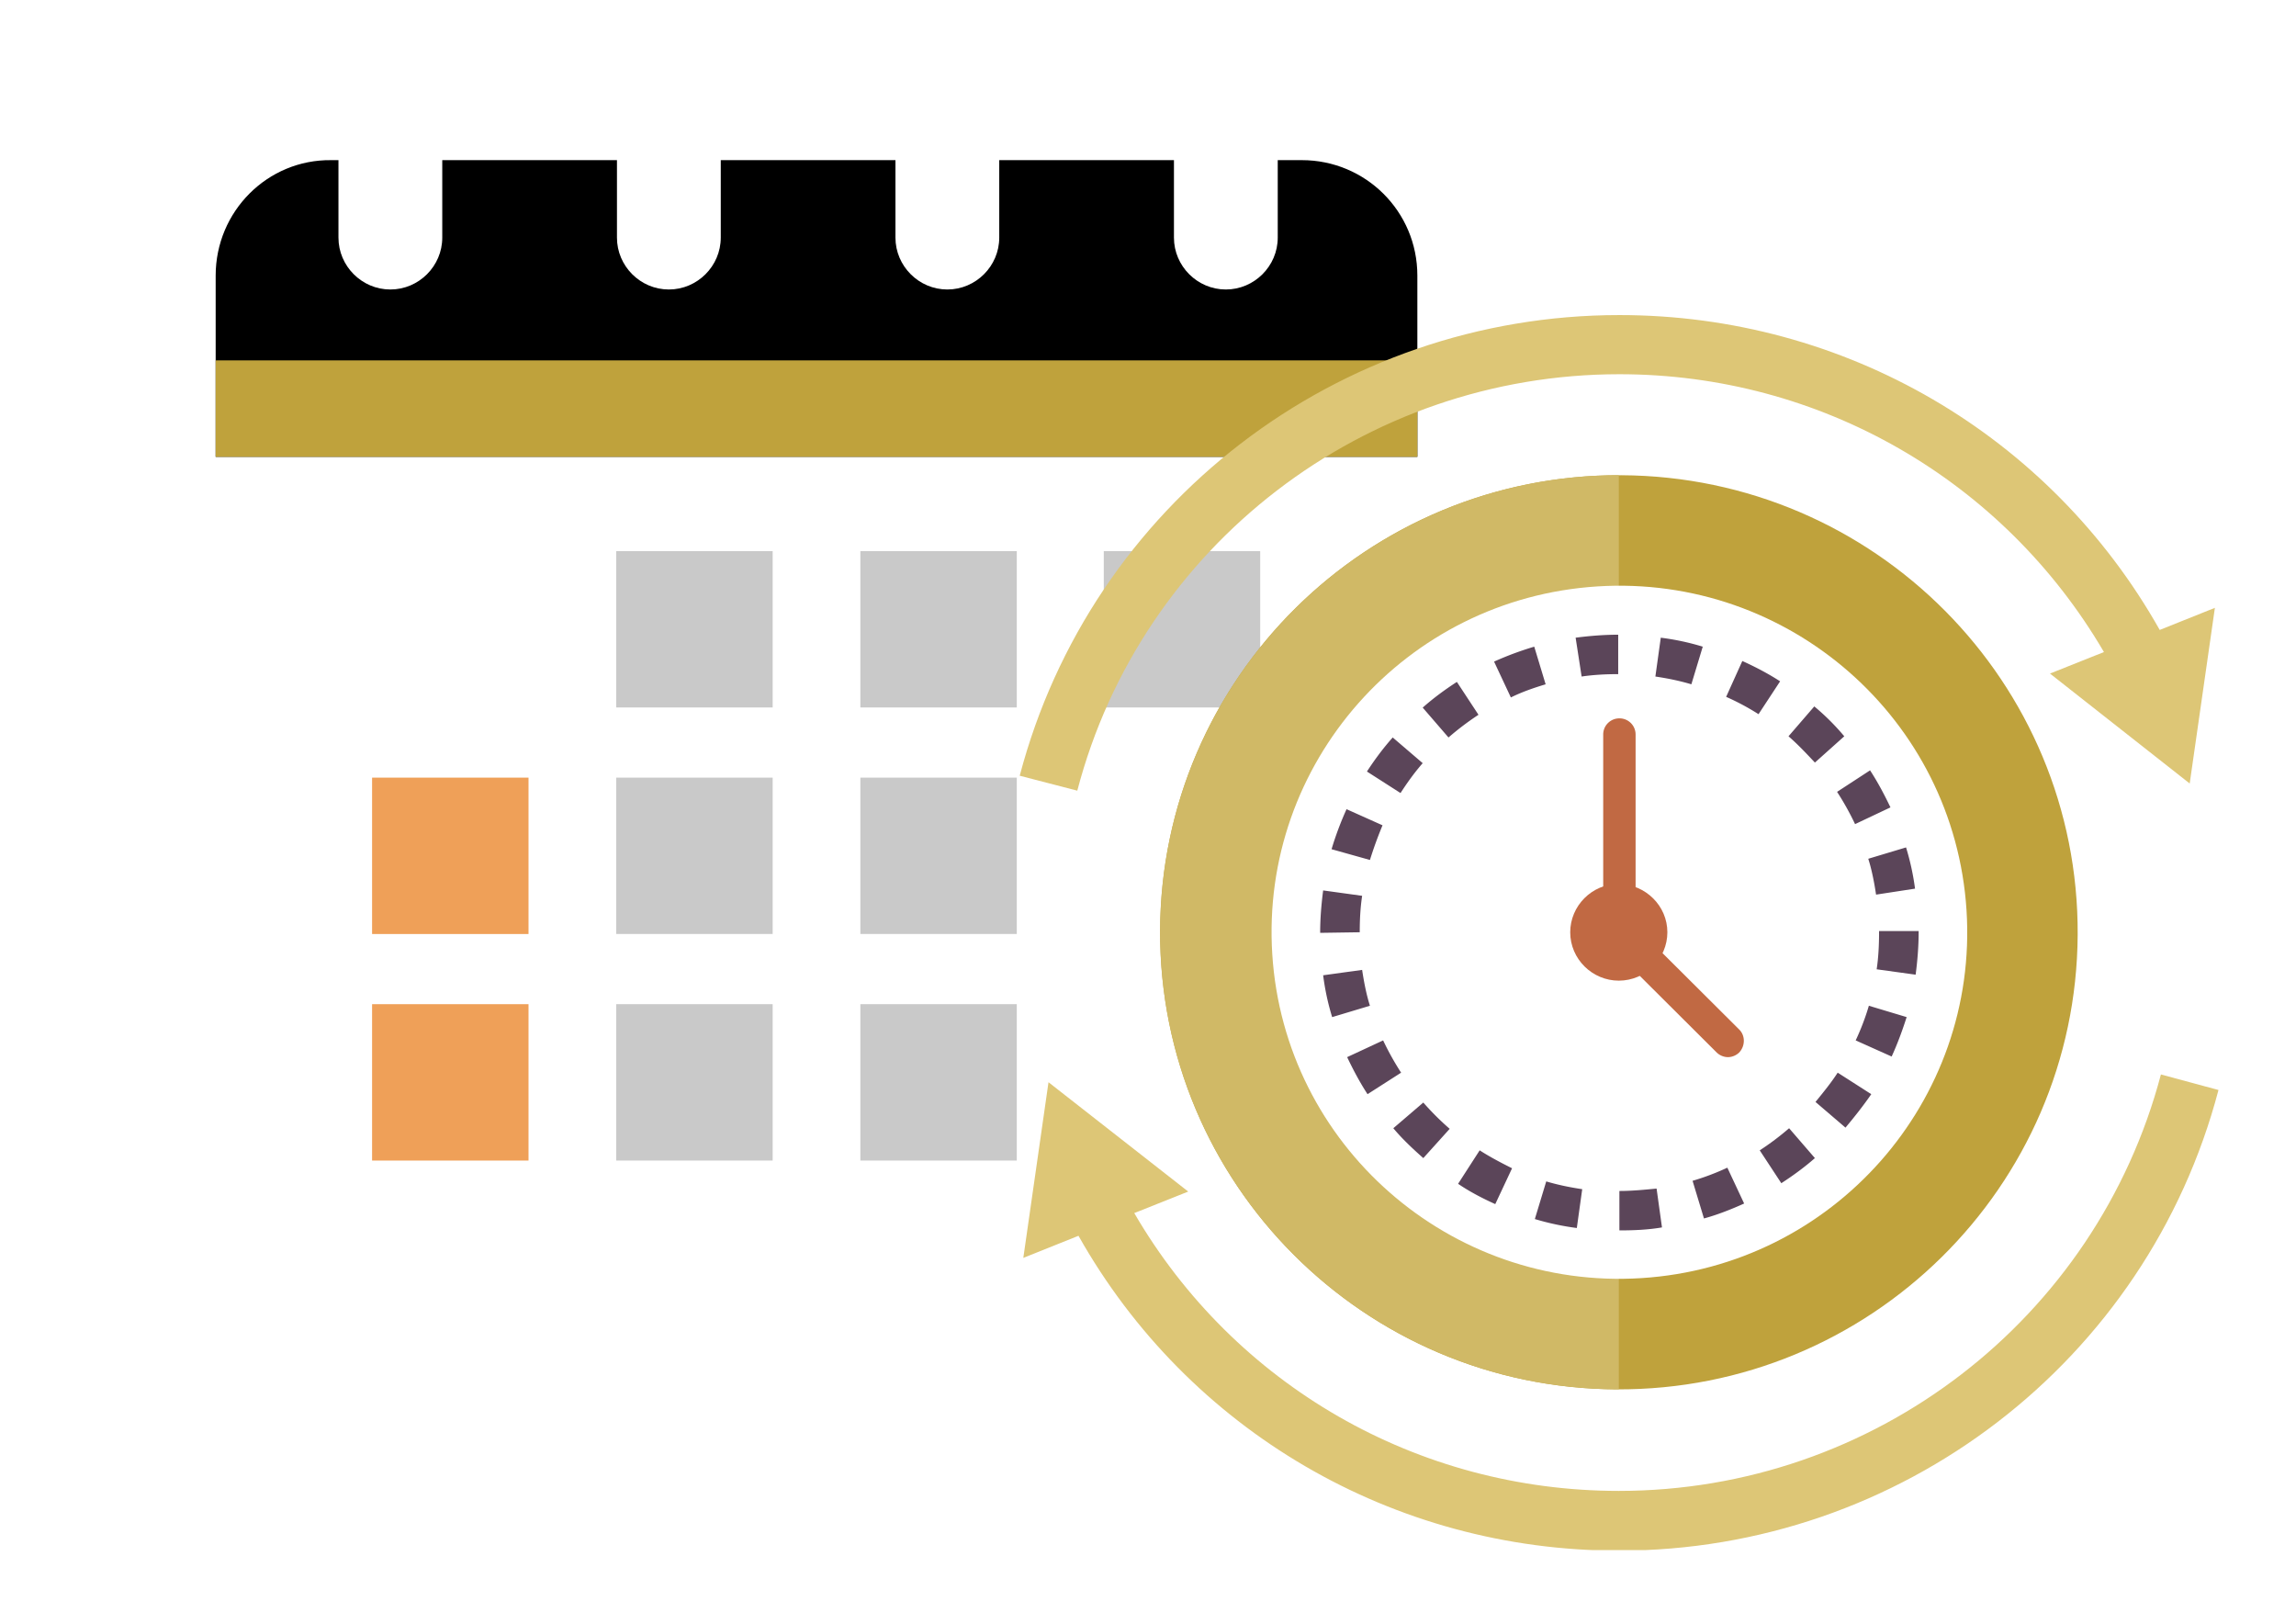
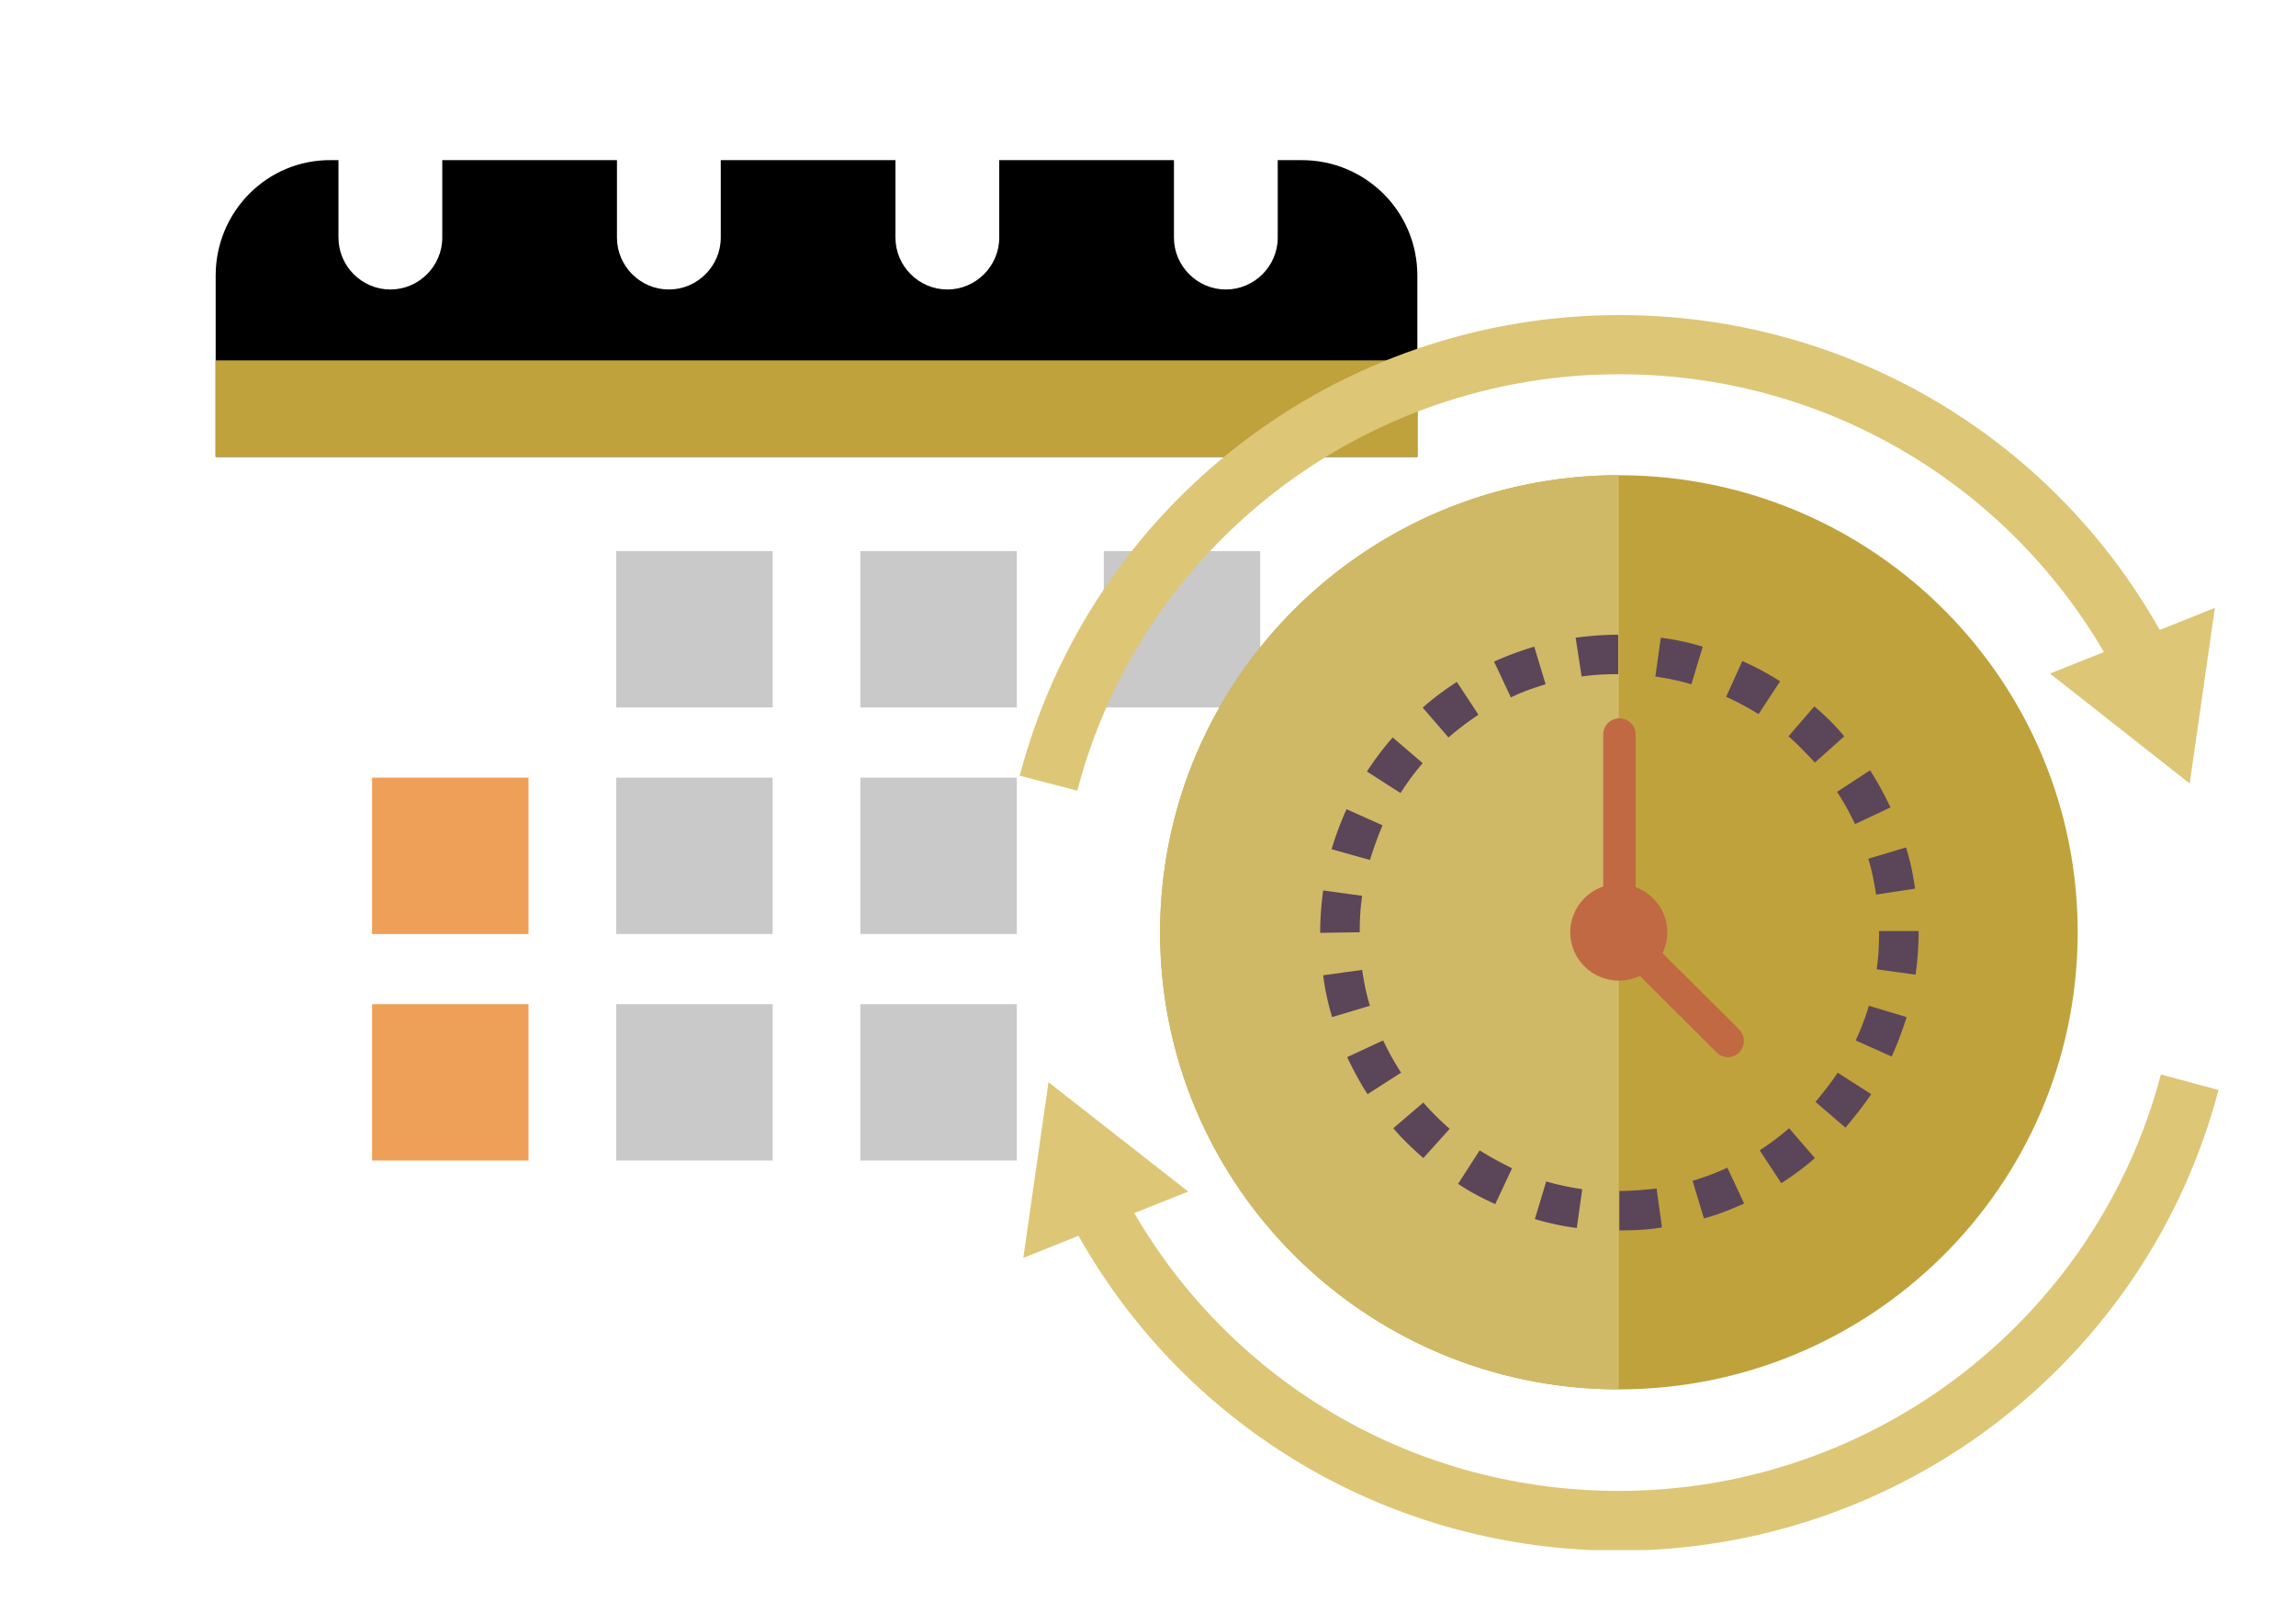
<svg xmlns="http://www.w3.org/2000/svg" width="311" height="220" viewBox="0 0 311 220" fill="none">
  <path opacity=".3" d="M110.592 205.737L295.057 27.7 1.473 84.47l109.119 121.267z" fill="#fff" />
  <g clip-path="url(#clip0)">
    <path d="M191.985 160.342c0 8.709-7.03 15.637-15.644 15.637H44.856c-8.712 0-15.643-7.027-15.643-15.637V38.513c0-8.709 7.03-15.736 15.643-15.736h131.386c8.713 0 15.644 7.027 15.644 15.637v121.928h.099z" fill="#fff" />
    <path d="M191.985 61.77V37.325c0-8.709-7.03-15.637-15.644-15.637H44.856c-8.613-.098-15.643 6.928-15.643 15.637V61.87h162.772v-.099z" fill="#000" />
    <path d="M59.906 32.179c0 3.86-3.168 7.027-7.03 7.027-3.861 0-7.03-3.167-7.03-7.027V18.027c0-3.86 3.169-7.027 7.03-7.027 3.862 0 7.03 3.167 7.03 7.027v14.152zM135.351 32.179c0 3.86-3.168 7.027-7.029 7.027-3.862 0-7.03-3.167-7.03-7.027V18.027c0-3.86 3.168-7.027 7.03-7.027 3.861 0 7.029 3.167 7.029 7.027v14.152zM97.629 32.179c0 3.86-3.168 7.027-7.03 7.027-3.861 0-7.03-3.167-7.03-7.027V18.027C83.472 14.167 86.64 11 90.6 11c3.862 0 7.03 3.167 7.03 7.027v14.152zM173.074 32.179c0 3.86-3.168 7.027-7.03 7.027-3.861 0-7.029-3.167-7.029-7.027V18.027c0-3.86 3.168-7.027 7.029-7.027 3.862 0 7.03 3.167 7.03 7.027v14.152z" fill="#fff" />
    <path d="M71.59 105.316H50.4v21.179H71.59v-21.179z" fill="#EFA058" />
    <path d="M137.728 105.315H116.54v21.179h21.188v-21.179zM104.659 105.315H83.471v21.179h21.188v-21.179zM170.698 74.636H149.51v21.179h21.188v-21.18zM137.728 74.636H116.54v21.179h21.188v-21.18zM104.659 74.636H83.471v21.179h21.188v-21.18zM104.659 135.995H83.471v21.179h21.188v-21.179zM137.728 135.995H116.54v21.179h21.188v-21.179z" fill="#C9C9C9" />
    <path d="M71.59 135.996H50.4v21.179H71.59v-21.179z" fill="#EFA058" />
    <path d="M191.985 48.806H29.213v13.063h162.772V48.806z" fill="#BFA23C" />
  </g>
  <g clip-path="url(#clip1)" filter="url(#filter0_d)">
    <path d="M281.427 126.584c.18-34.187-27.495-62.046-61.814-62.224-34.319-.178-62.286 27.392-62.466 61.579-.18 34.188 27.495 62.046 61.814 62.224 34.319.178 62.286-27.392 62.466-61.579z" fill="#BFA23C" />
    <path d="M157.132 126.257c0 34.228 27.861 61.901 62.14 61.901V64.356c-34.279 0-62.14 27.754-62.14 61.901z" fill="#D0B966" />
-     <path d="M222.35 173.095c25.967-1.648 45.676-23.955 44.021-49.823-1.655-25.868-24.048-45.501-50.016-43.852-25.967 1.649-45.676 23.955-44.021 49.823 1.655 25.868 24.048 45.501 50.016 43.852z" fill="#fff" />
    <path d="M235.598 139.446l-12.103-12.056a6.326 6.326 0 01-3.087 3.074l12.103 12.057c.406.405.975.647 1.544.647.568 0 1.137-.242 1.543-.647.812-.89.812-2.266 0-3.075zM219.352 124.153c.731 0 1.462.162 2.194.405V99.474a2.18 2.18 0 00-2.194-2.185 2.18 2.18 0 00-2.193 2.185v25.084a6.218 6.218 0 012.193-.405z" fill="#C16943" />
    <path d="M219.352 166.634v-5.34c1.706 0 3.331-.162 5.037-.324l.731 5.259c-1.869.324-3.818.405-5.768.405zm-5.767-.324a35.615 35.615 0 01-5.686-1.213l1.544-5.098c1.624.485 3.249.809 4.873 1.052l-.731 5.259zm17.221-1.294l-1.544-5.098a33.212 33.212 0 004.712-1.78l2.274 4.855c-1.787.809-3.655 1.537-5.442 2.023zm-28.268-1.942c-1.787-.809-3.493-1.7-5.036-2.751l2.924-4.532c1.381.89 2.924 1.699 4.387 2.428l-2.275 4.855zm38.746-2.832l-2.924-4.451a36.394 36.394 0 003.98-2.994l3.493 4.046c-1.381 1.214-2.924 2.347-4.549 3.399zm-48.493-3.399c-1.462-1.295-2.843-2.589-4.062-4.046l4.062-3.479a36.979 36.979 0 003.574 3.56l-3.574 3.965zm57.185-4.127l-4.062-3.479c1.056-1.295 2.112-2.589 3.006-3.965l4.548 2.913c-1.055 1.537-2.274 3.075-3.492 4.531zm-64.74-4.531c-1.056-1.618-1.949-3.318-2.761-5.017l4.873-2.266a37.904 37.904 0 002.437 4.37l-4.549 2.913zm70.994-5.098l-4.873-2.185a32.848 32.848 0 001.787-4.693l5.117 1.538c-.569 1.78-1.218 3.56-2.031 5.34zm-75.786-5.34a33.486 33.486 0 01-1.219-5.664l5.28-.729c.244 1.619.569 3.318 1.056 4.855l-5.117 1.538zm79.035-5.745l-5.279-.729c.243-1.618.324-3.317.324-5.016v-.162h5.362v.081c0 2.023-.163 3.965-.407 5.826zm-80.66-5.665c0-1.942.163-3.884.406-5.745l5.28.729c-.243 1.618-.325 3.236-.325 4.936l-5.361.08zm75.299-5.178c-.243-1.619-.568-3.318-1.056-4.855l5.118-1.538a34.347 34.347 0 011.218 5.584l-5.28.809zm-68.557-4.693l-5.198-1.457a43.524 43.524 0 012.03-5.421l4.874 2.184a54.635 54.635 0 00-1.706 4.694zm65.714-4.855a37.755 37.755 0 00-2.437-4.37l4.468-2.913c1.056 1.618 1.95 3.318 2.762 5.017l-4.793 2.266zm-61.571-4.208l-4.549-2.913c1.056-1.618 2.193-3.156 3.493-4.612l4.061 3.479c-1.137 1.295-2.112 2.67-3.005 4.046zm56.129-4.127c-1.137-1.214-2.274-2.427-3.574-3.56l3.493-4.046a31.886 31.886 0 014.061 4.046l-3.98 3.56zm-49.631-3.398l-3.493-4.046c1.463-1.295 3.006-2.428 4.63-3.48l2.925 4.45a38.19 38.19 0 00-4.062 3.076zm41.996-3.156a32.748 32.748 0 00-4.387-2.347l2.193-4.855c1.787.81 3.493 1.7 5.118 2.752l-2.924 4.45zm-33.548-2.266l-2.274-4.855a43.97 43.97 0 015.442-2.023l1.543 5.098c-1.624.486-3.249 1.052-4.711 1.78zm24.45-1.78c-1.625-.485-3.249-.81-4.874-1.052l.731-5.26a33.84 33.84 0 015.686 1.214l-1.543 5.098zm-14.865-1.052l-.812-5.26c1.868-.242 3.818-.404 5.767-.404v5.34c-1.625 0-3.33.081-4.955.324z" fill="#5B4559" />
    <path d="M225.85 126.256c0 3.561-2.924 6.555-6.579 6.555-3.574 0-6.58-2.913-6.58-6.555 0-3.56 2.925-6.554 6.58-6.554 3.655.081 6.579 2.994 6.579 6.554z" fill="#C16943" />
    <path d="M145.922 107.08l-7.798-2.023c9.666-36.737 43.051-62.387 81.229-62.387 30.542 0 58.322 16.264 73.187 42.643l7.473-2.994-3.412 23.79-18.926-14.889 7.31-2.913c-13.646-23.304-38.421-37.626-65.632-37.626-34.522 0-64.74 23.223-73.431 56.399zm146.78 38.435c-8.773 33.176-38.908 56.399-73.431 56.399-27.292 0-52.067-14.322-65.632-37.626l7.31-2.913-18.926-14.808-3.412 23.79 7.473-2.994c14.865 26.379 42.645 42.643 73.187 42.643 38.178 0 71.563-25.651 81.229-62.387l-7.798-2.104z" fill="#DDC676" />
  </g>
  <defs>
    <clipPath id="clip0">
      <path fill="#fff" transform="translate(29.213 11)" d="M0 0h162.772v165.078H0z" />
    </clipPath>
    <clipPath id="clip1">
-       <path fill="#fff" transform="translate(138.124 42.67)" d="M0 0h162.376v167.255H0z" />
+       <path fill="#fff" transform="translate(138.124 42.67)" d="M0 0h162.376v167.255H0" />
    </clipPath>
    <filter id="filter0_d" x="128.124" y="32.67" width="182.376" height="187.255" filterUnits="userSpaceOnUse" color-interpolation-filters="sRGB">
      <feFlood flood-opacity="0" result="BackgroundImageFix" />
      <feColorMatrix in="SourceAlpha" type="matrix" values="0 0 0 0 0 0 0 0 0 0 0 0 0 0 0 0 0 0 127 0" />
      <feOffset />
      <feGaussianBlur stdDeviation="5" />
      <feColorMatrix type="matrix" values="0 0 0 0 0 0 0 0 0 0 0 0 0 0 0 0 0 0 0.1 0" />
      <feBlend mode="normal" in2="BackgroundImageFix" result="effect1_dropShadow" />
      <feBlend mode="normal" in="SourceGraphic" in2="effect1_dropShadow" result="shape" />
    </filter>
  </defs>
</svg>